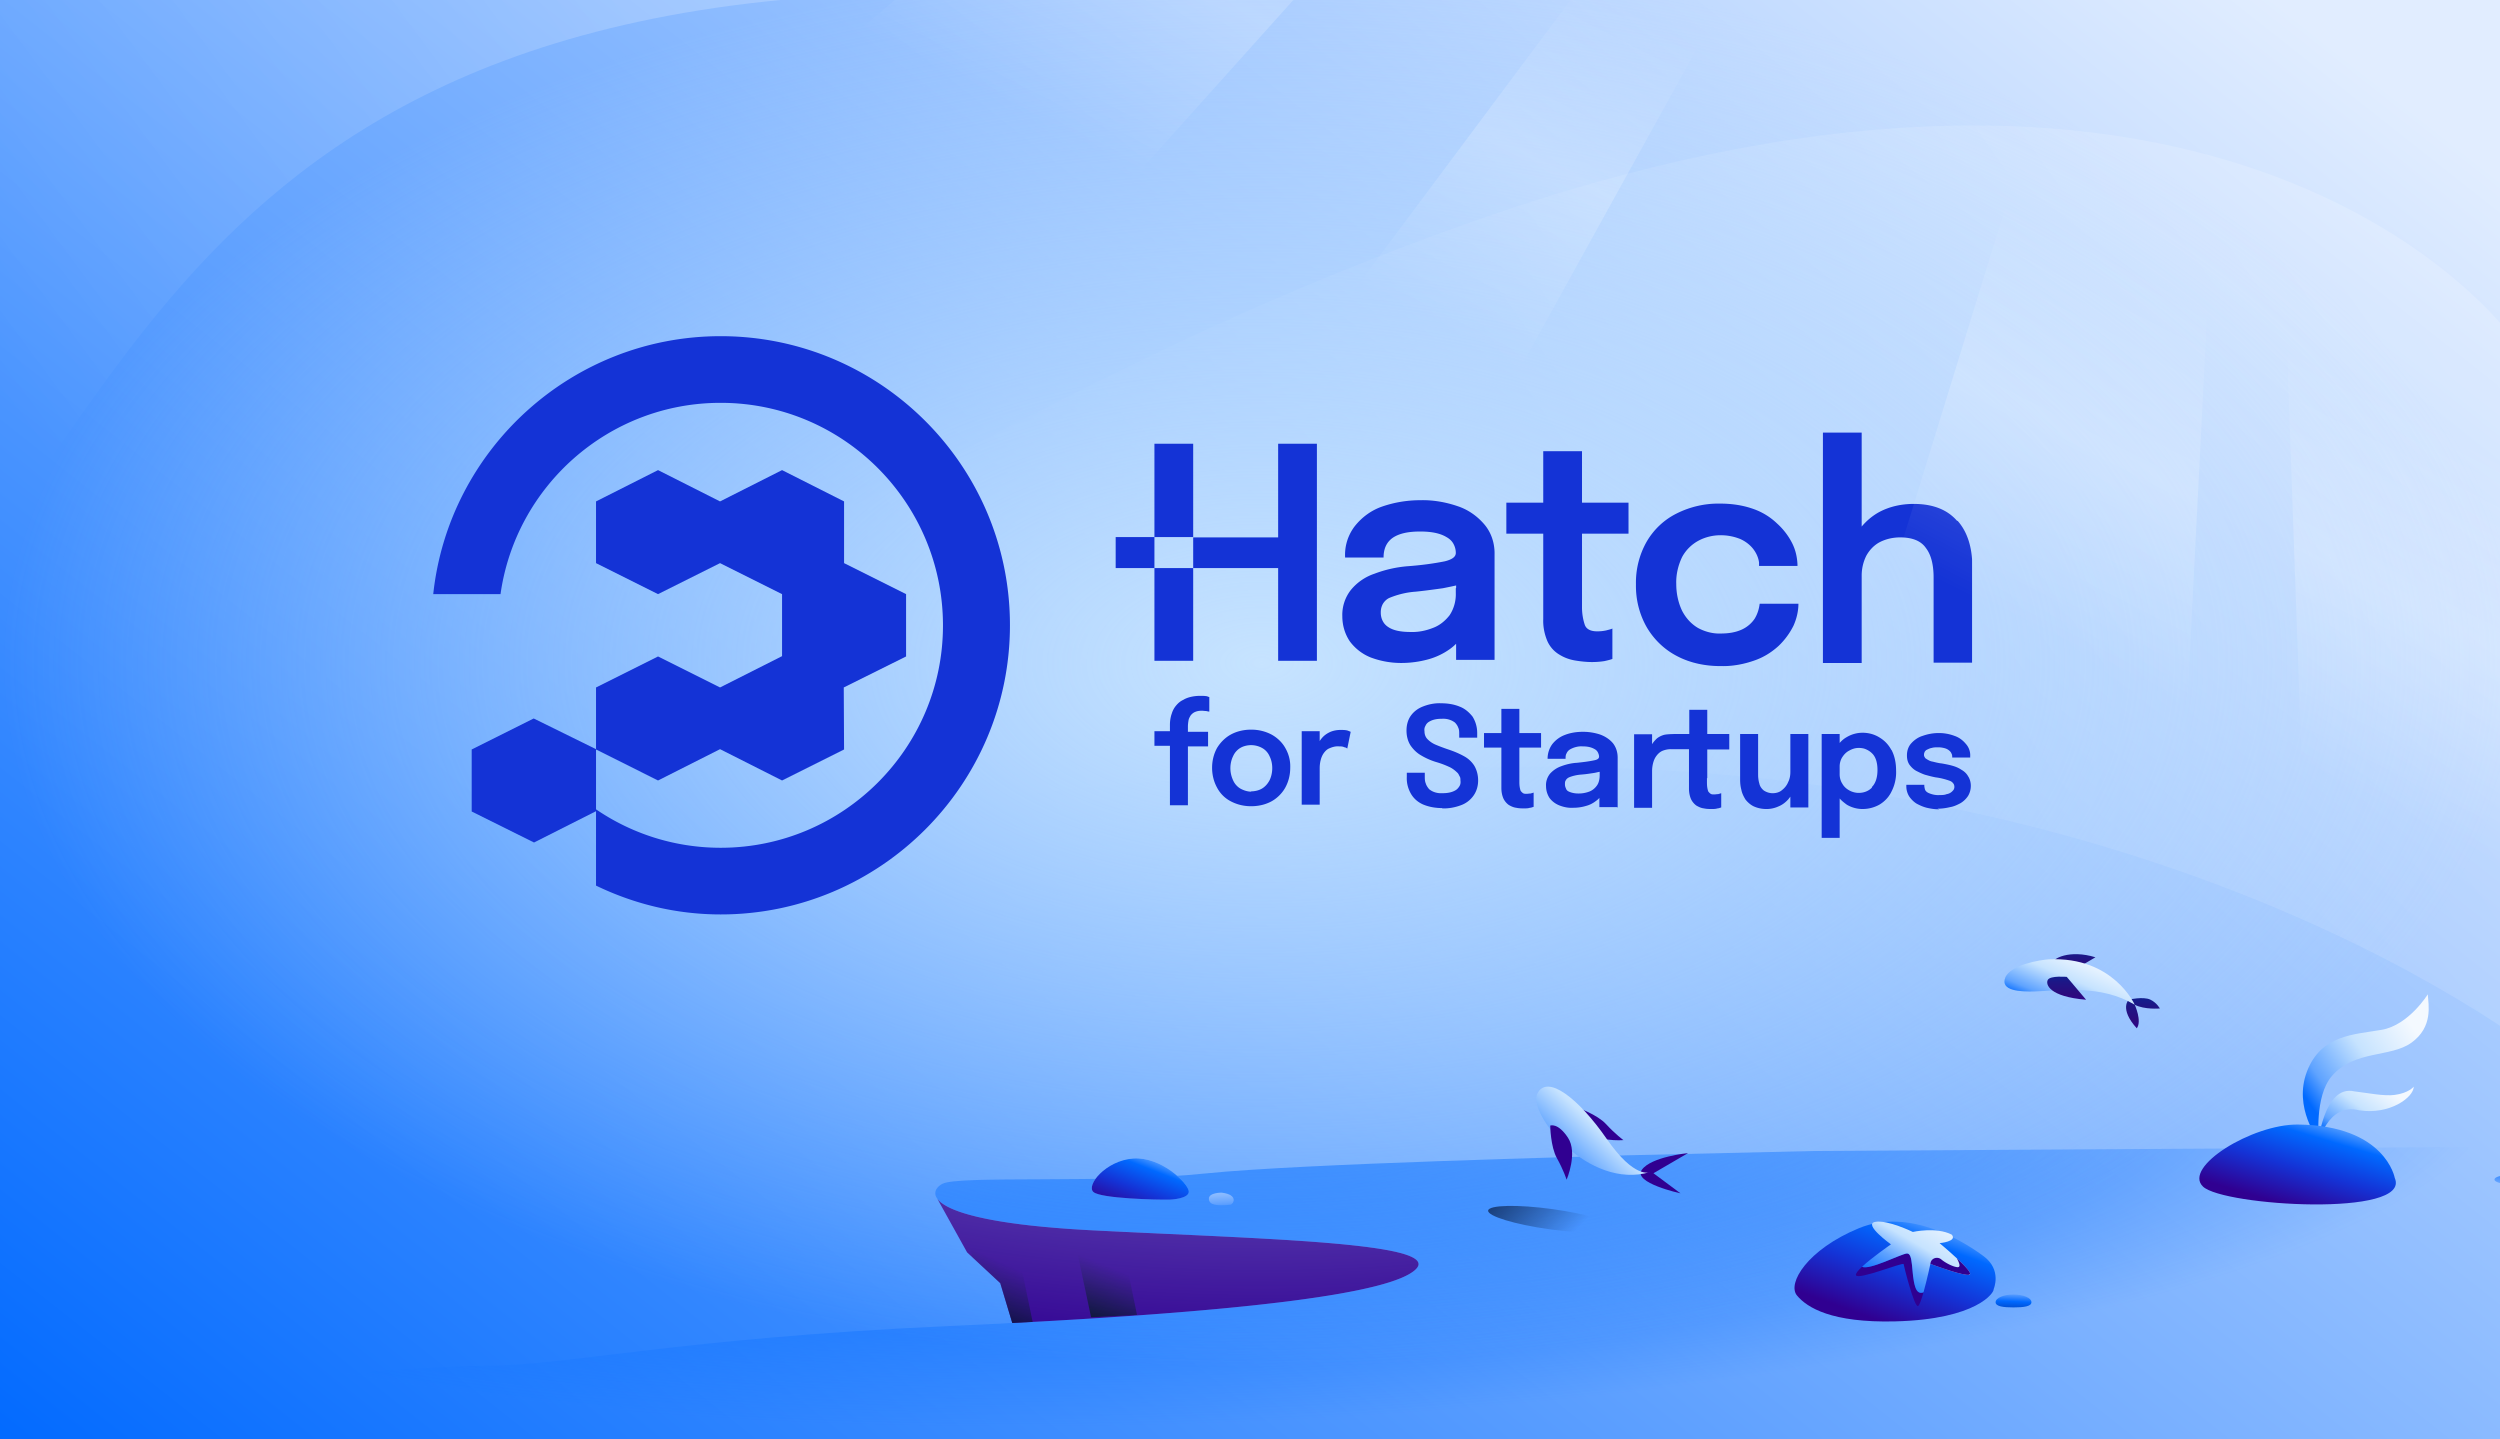
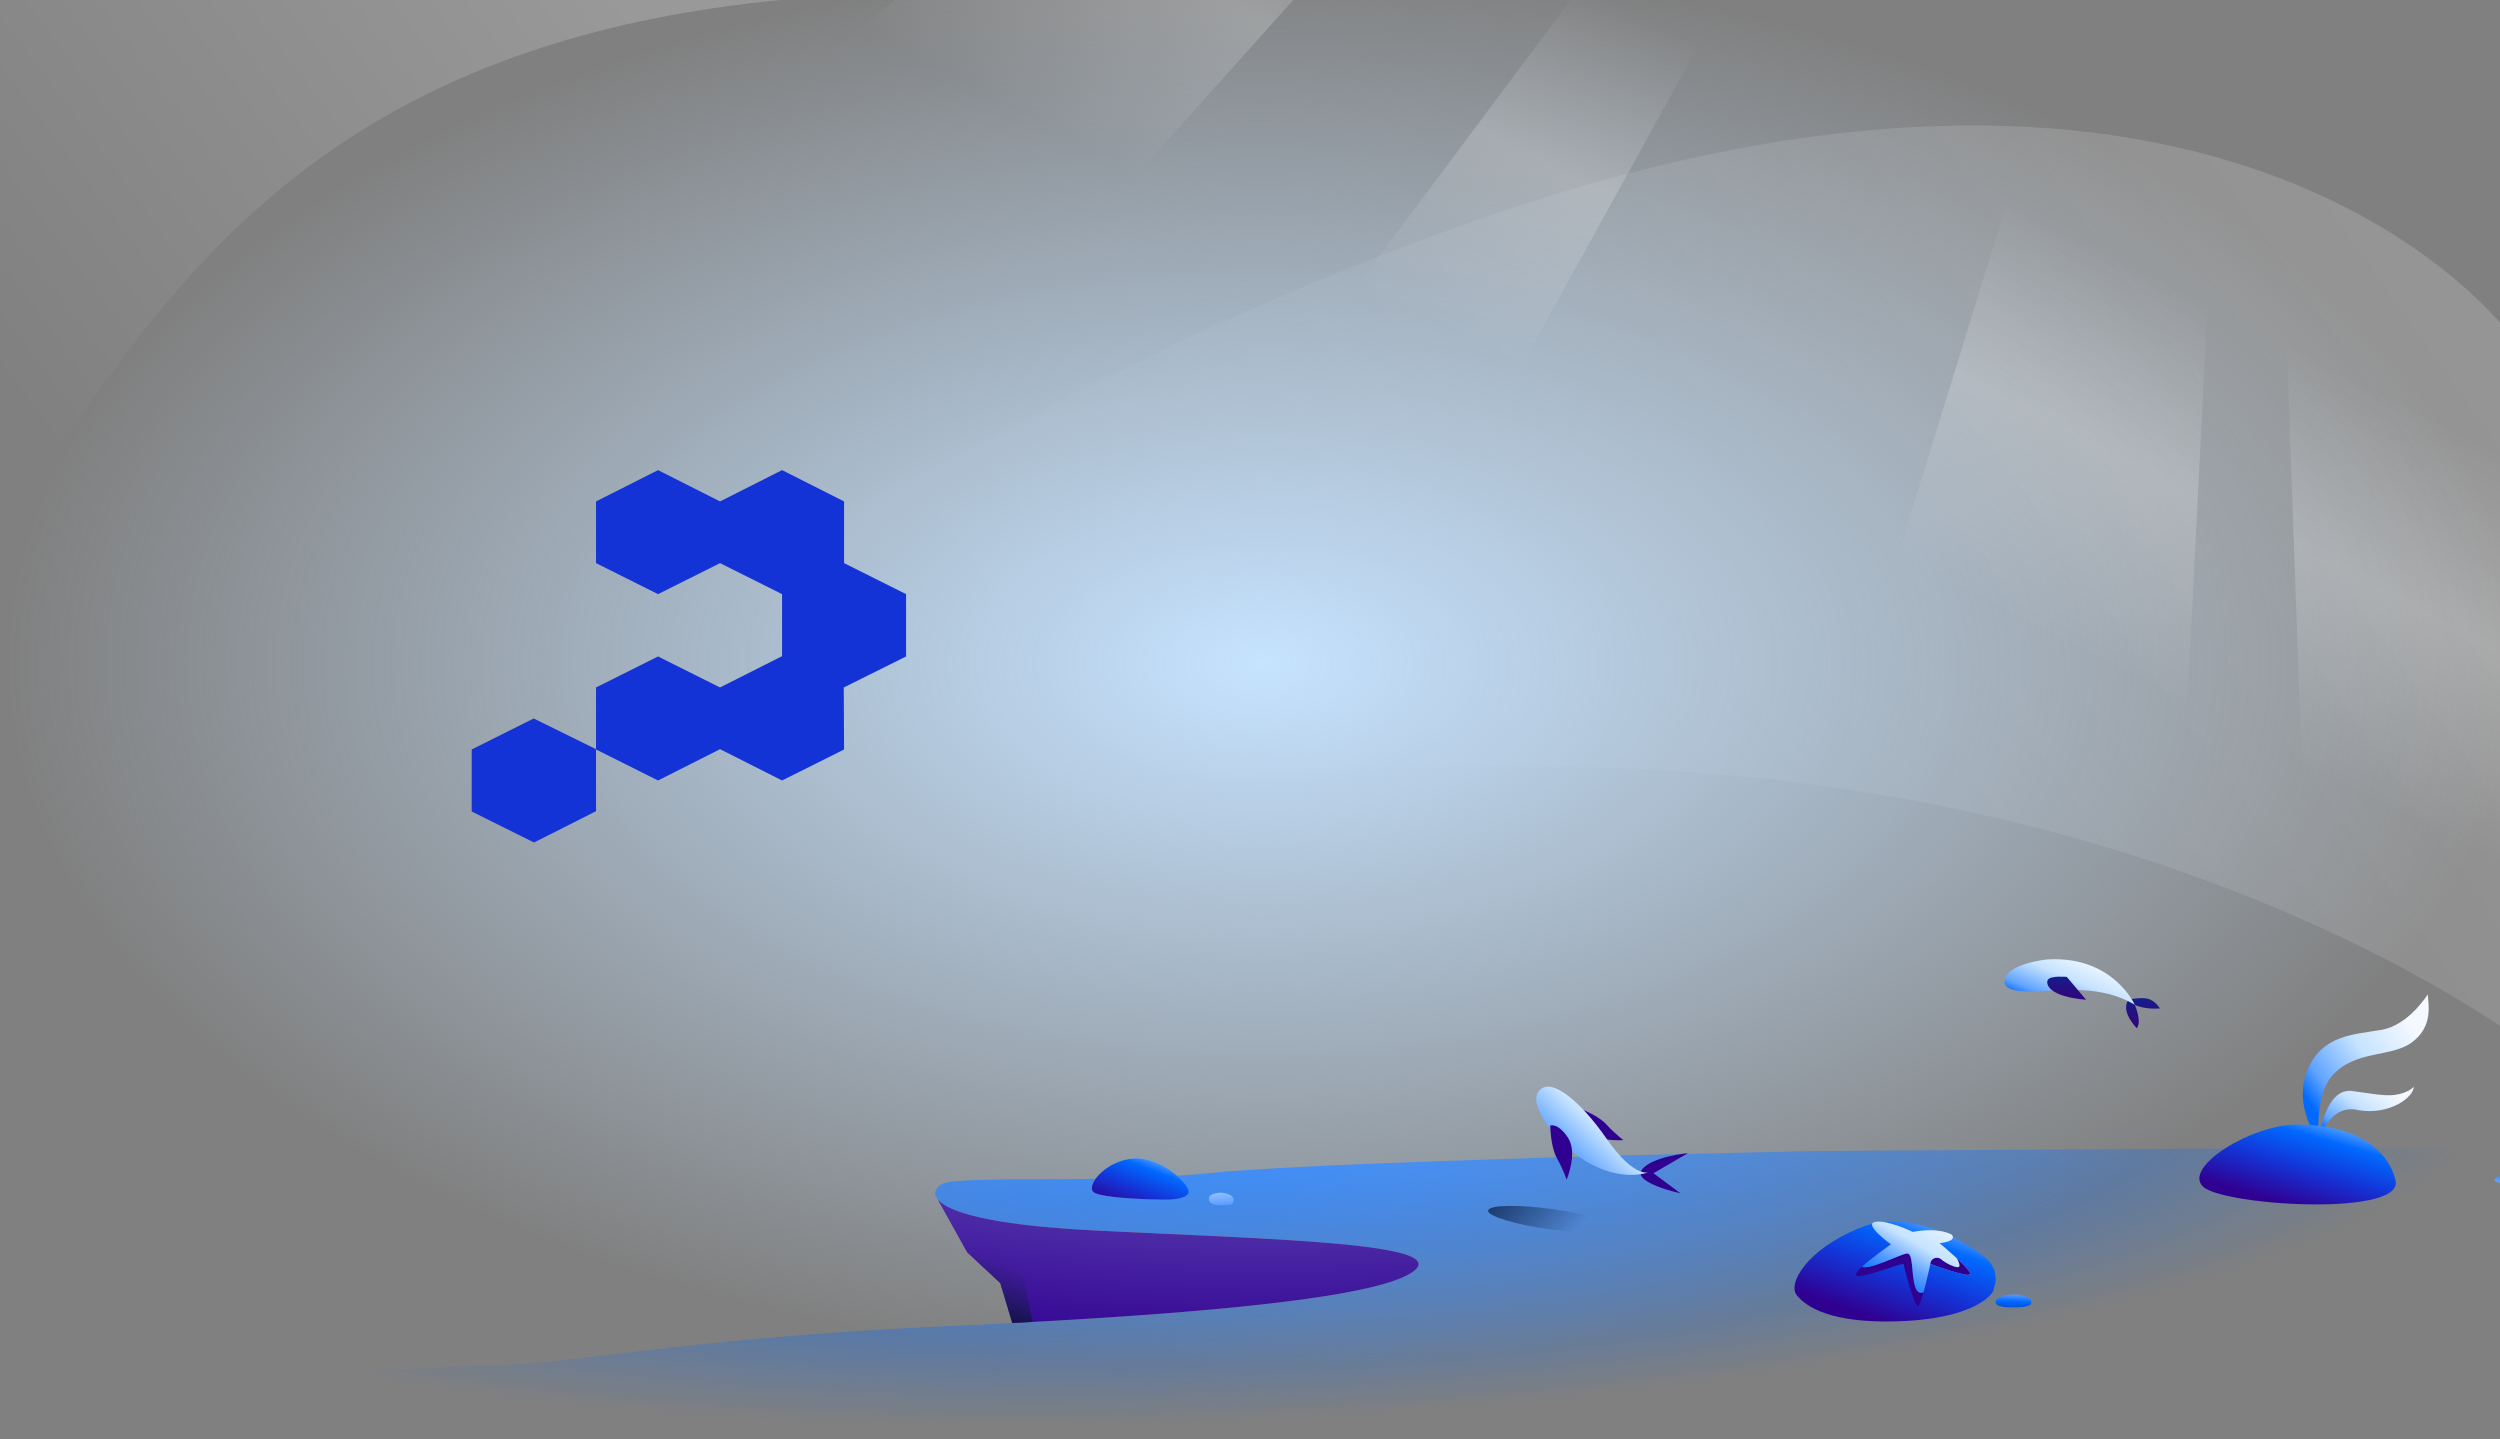
<svg xmlns="http://www.w3.org/2000/svg" width="1056" height="608" fill="none">
  <rect width="100%" height="100%" fill="#808080" stroke="none" />
  <g clip-path="url(#a)">
-     <path fill="url(#b)" d="M0 0h1056v608H0z" />
    <path fill="url(#c)" d="M1059.83 618.121H-3.04c-6.121 0-11.084-4.962-11.084-11.083 0-5.226 3.64-9.751 8.746-10.839 38.982-8.307 179.421-19.309 210.369-19.309 34.242 0 81.605-11.652 195.632-16.756 114.028-5.104 186.154-12.75 197.453-24.037s-64.845-12.75-136.249-16.39c-71.405-3.64-70.672-16.024-63.757-19.664 6.916-3.641 68.852 0 111.109-4.373 40.335-4.168 163.857-7.151 177.821-7.67l79.463-1.826 294.577-1.8" />
    <path fill="#300091" fill-rule="evenodd" d="M395.176 504.825q.027.162.087.332l.045.081a4 4 0 0 1-.132-.413m.751 1.529c3.606 4.947 19.566 10.991 65.9 13.353 10.525.537 21.153 1.026 31.589 1.506 60.363 2.779 114.294 5.262 104.66 14.884-10.38 10.369-72.101 17.666-170.485 22.741L422.5 542l-14-13z" clip-rule="evenodd" />
    <path fill="url(#d)" fill-rule="evenodd" d="m427.587 558.828 8.601-.442-6.794-32.974-20.157-1.698 1.572 7.43L422.5 542z" clip-rule="evenodd" />
-     <path fill="url(#e)" d="m474.732 528.37 5.543 27.036-19.404.996-6.296-29.73z" />
    <path fill="url(#f)" d="M1060.24 141.552s-116.157-162.13-439.157-47.63c-323 114.499-314 248.999-703.64 80.129-389.641-168.87-4.86 344.87-4.86 344.87S128.72 322.663 649.322 323.819c281.762 0 431.759 127.602 431.759 127.602z" />
    <ellipse cx="532.5" cy="279.5" fill="url(#g)" rx="584.5" ry="328.5" />
    <path fill="url(#h)" d="M516.094 503.774s-5.461-.091-5.461 2.552 3.183 3.183 9.112 2.553c1.18-.133 3.641-4.19-3.641-5.095z" />
    <path fill="url(#i)" d="M494.117 506.713s8.502-.244 8.014-3.64-11.655-14.571-23.432-13.717c-11.777.855-20.157 11.531-16.76 14.205s26.473 3.274 32.178 3.152" />
    <path fill="url(#j)" d="M494.117 506.713s8.502-.244 8.014-3.64-11.655-14.571-23.432-13.717c-11.777.855-20.157 11.531-16.76 14.205s26.473 3.274 32.178 3.152" />
    <path fill="url(#k)" d="M1025.5 420s-8 13-19.5 15-25.5 2-31.5 17.5 4.992 29.258 4.992 29.258-1.97-18.599 5.508-27.258c9.5-11 24.75-7.758 33.5-14 9.39-6.698 7.26-16.1 7-20.5" />
    <path fill="url(#l)" d="M979 483.647S983 465.5 996.5 469c13 2 23.06-5.5 23.06-10 0 0-2.06 2.714-8.06 3.5-4.54.594-11.27-.813-17-1.5-13-3-15.5 22.637-15.5 22.637z" />
    <path fill="url(#m)" d="M1059.61 500.082c3.28 0 5.94-.828 5.94-1.85s-2.66-1.851-5.94-1.851c-3.29 0-5.95.829-5.95 1.851s2.66 1.85 5.95 1.85" />
    <path fill="url(#n)" d="M1011.56 497.605s-3.89-22.227-40.926-22.603c-19.272-.193-48.735 17.967-40.081 26.213 8.655 8.246 88.177 13.045 81.007-3.62z" />
    <path fill="#300091" d="M713 487.07s-15.551 1.522-19.492 7.056 16.342 9.944 16.342 9.944l-11.428-8.493L713 487.084zm-46.781-19.231s8.411 2.877 12.194 7.005 7.333 6.742 7.333 6.742-12.235 1.037-17.035-5.054c-4.8-6.09-2.502-8.693-2.502-8.693z" />
    <path fill="url(#o)" d="M696.903 495.108s-6.377 3.091-18.215-14.021-25.188-27.517-29.33-19.126c-4.143 8.391 21.672 40.793 47.545 33.147" />
    <path fill="#300091" d="M654.819 475.444s.091 8.886 2.827 13.777 4.099 9.08 4.099 9.08 4.831-11.287.549-17.753c-4.282-6.467-7.465-5.094-7.465-5.094z" />
    <path fill="url(#p)" d="M681.73 518.646c.324-2.353-11.31-5.898-25.985-7.918s-26.834-1.751-27.158.603 11.31 5.898 25.985 7.918 26.834 1.751 27.158-.603" />
-     <path fill="url(#q)" d="M874.225 410.79s-6.712-1.708-7.139-3.813 7.139-5.977 18.031-2.624l-10.892 6.427z" />
    <path fill="url(#r)" d="M899.223 422.218s6.082-1.369 9.023.001c2.754 1.281 4.087 3.761 4.087 3.761s-6.479.58-10.618-1.576c0 0 3.163 6.965.854 9.945-7.569-8.369-3.346-12.131-3.346-12.131" />
    <path fill="url(#s)" d="M901.715 424.404s-8.99-20.396-36.185-19.186c-3.397.152-16.397 2.282-18.53 7.782-2.132 5.5 6.254 6.005 12.702 5.781 10.892-.376 27.815-2.928 42.013 5.623" />
    <path fill="url(#t)" d="M873.004 412.63s-6.905-.61-7.993 1.24.489 7.13 16.15 8.419z" />
    <path fill="url(#u)" d="M858.077 550.061c0 1.81-3.386 2.186-7.566 2.186s-7.567-.376-7.567-2.186 3.387-3.274 7.567-3.274 7.566 1.464 7.566 3.274" />
    <path fill="url(#v)" d="M842.111 544.55s3.641-8.134-4.251-13.96-30.968-20.762-52.702-11.774-30.357 23.314-26.106 28.409 14.563 11.581 41.423 10.93c34.832-.854 42.002-12.384 41.636-13.594z" />
    <path fill="#300091" d="M812.485 545.872c-.864 3.071-1.728 5.593-2.318 5.816-1.577.61-5.95-16.746-6.072-17.722-.122-.966-19.669 7.046-20.157 4.616-.132-.671.946-1.972 2.583-3.498 2.99 1.576 16.364-5.368 18.906-5.612 2.919-.265 1.739 8.47 3.56 14.113.824 2.562 2.217 2.806 3.498 2.287" />
    <path fill="url(#w)" d="M832.093 538.297c-.071.072-.172.112-.305.143-2.593.64-16.394-4.586-16.394-4.586s-1.444 6.812-2.909 12.018c-1.281.519-2.674.275-3.498-2.287-1.821-5.644-.641-14.378-3.56-14.113-2.542.244-15.916 7.188-18.906 5.612 4.241-3.965 12.214-9.466 12.214-9.466s-11.878-8.531-6.661-9.497c5.227-.976 15.906 4.251 15.906 4.251s9.926-2.237 16.445 1.138c2.512 2.919-5.146 3.59-5.146 3.59s3.804 3.162 7.282 6.415c2.827 2.624 5.441 5.318 5.614 6.406.04.163.01.295-.082.376" />
    <path fill="#300091" d="M832.175 537.921a1 1 0 0 1-.387.519c-2.593.64-16.394-4.586-16.394-4.586.02-.183.051-.346.092-.508.457-1.993 2.959-2.674 4.525-1.353 1.719 1.454 4.902 3.102 6.774 3.264 1.667.143.712-2.074-.224-3.742 2.827 2.624 5.441 5.318 5.614 6.406" />
    <g fill="#1433D6" clip-path="url(#x)">
      <path d="m277.952 329.677 26.194-13.228 26.194 13.228 26.194-13.097-.131-26.194 26.325-13.097v-26.325l-26.194-13.097v-26.062l-26.194-13.228-26.194 13.228-26.194-13.228-26.193 13.228v26.062l26.193 13.097 26.194-13.097 26.194 13.097v26.194l-26.194 13.228-26.194-13.097-26.193 13.097v26.194z" />
      <path d="M199.243 316.583v26.194l26.325 13.097 26.194-13.228v-26.194l-26.325-12.966z" />
-       <path d="M304.408 142c-62.865 0-114.86 47.804-121.408 108.966h28.42c6.418-45.577 45.577-80.808 92.988-80.808 51.864 0 93.905 42.172 93.905 94.036s-42.172 93.905-93.905 93.905c-19.514 0-37.719-6.024-52.649-16.24v32.218c15.978 7.728 33.79 12.181 52.649 12.181 67.318 0 122.194-54.746 122.194-122.195S371.726 142 304.408 142m363.831 109.882v-26.455h19.645V212.33h-19.645v-21.741h-16.371v21.741h-15.586v13.097h15.586v36.016c-.131 3.274.524 6.549 1.833 9.561 1.048 2.226 2.751 4.191 4.977 5.501 2.096 1.309 4.322 2.095 6.68 2.488s4.715.655 7.203.655a33.5 33.5 0 0 0 5.108-.393c1.178-.262 2.357-.524 3.405-.917v-12.835c-.917.393-1.703.524-2.619.786a17.8 17.8 0 0 1-3.799.393c-2.75 0-4.584-.917-5.238-2.75q-1.179-3.537-1.179-7.466zm58.409 29.47c-6.418 0-12.835-1.31-18.467-4.322-5.239-2.751-9.561-6.942-12.573-12.05-3.143-5.5-4.715-11.787-4.584-18.204a35.05 35.05 0 0 1 4.584-18.074c3.012-5.108 7.334-9.168 12.573-11.787 5.763-2.882 12.049-4.322 18.467-4.191 4.715 0 9.43.655 13.882 2.226a27.6 27.6 0 0 1 10.085 6.156c2.62 2.357 4.846 5.238 6.418 8.382 1.44 2.881 2.095 5.893 2.226 9.037v.524h-16.24v-1.441c-.262-2.096-1.179-4.06-2.489-5.763-1.44-1.833-3.405-3.274-5.5-4.191a22 22 0 0 0-8.251-1.571c-3.274 0-6.549.785-9.43 2.357a17.04 17.04 0 0 0-6.81 6.81c-1.703 3.537-2.62 7.466-2.489 11.395 0 3.929.786 7.858 2.489 11.394 1.571 3.012 3.798 5.501 6.679 7.203 2.881 1.572 6.287 2.489 9.561 2.358 3.143 0 6.155-.393 9.037-1.703 2.226-1.048 4.06-2.619 5.369-4.584 1.179-1.964 1.834-4.06 2.096-6.286h16.371c0 3.143-.786 6.417-2.096 9.299a30.5 30.5 0 0 1-6.286 8.513c-3.012 2.75-6.418 4.845-10.216 6.155-4.453 1.572-9.298 2.489-14.013 2.358zm100.063-61.296c-4.191-4.846-10.347-7.203-18.336-7.203-5.108 0-10.085 1.047-14.538 3.405-2.881 1.571-5.369 3.667-7.465 6.155V182.73h-16.371v97.31h16.371v-36.934c0-2.881.655-5.762 1.965-8.382 1.309-2.357 3.143-4.322 5.5-5.631 2.751-1.441 5.763-2.096 8.775-2.096 5.108 0 8.775 1.441 10.871 4.453 2.226 2.882 3.274 7.073 3.274 12.573v35.886h16.371v-40.208c0-8.513-2.095-15.061-6.286-19.776zm-286.823-32.614v39.553h-35.886v-39.553h-16.371v39.422h16.371v13.097h-16.371v39.16h16.371v-39.16h35.886v39.16h16.371v-91.679zm-52.257 39.42H471.26v13.097h16.371zm143.671 12.71v-5.239c.131-4.715-1.31-9.299-4.322-12.835s-6.942-6.287-11.395-7.727c-4.977-1.703-10.346-2.62-15.585-2.489-5.632 0-11.132.917-16.371 2.751-4.453 1.571-8.382 4.453-11.394 8.251-2.882 3.798-4.322 8.382-4.061 13.228h16.241c0-3.798 1.309-6.549 3.929-8.382 2.75-1.834 6.548-2.62 11.525-2.62s8.513.786 11.132 2.358c1.179.655 2.227 1.571 2.882 2.75s1.047 2.489 1.047 3.929c0 1.703-1.571 2.751-4.583 3.536-5.239 1.048-10.478 1.703-15.848 2.096a51 51 0 0 0-13.882 3.143 21.94 21.94 0 0 0-9.954 6.811 17.02 17.02 0 0 0-3.667 11.132c0 3.798 1.048 7.465 3.143 10.608a20.5 20.5 0 0 0 8.775 6.811 36.7 36.7 0 0 0 12.966 2.357 43 43 0 0 0 11.525-1.571 28.8 28.8 0 0 0 9.037-4.322 21 21 0 0 0 2.619-2.227v6.811h16.241zm-16.372 8.906v1.964c.131 3.274-.785 6.68-2.619 9.43-1.833 2.357-4.191 4.322-7.072 5.37-3.012 1.178-6.156 1.833-9.43 1.702-4.191 0-7.334-.655-9.43-2.095a6.47 6.47 0 0 1-2.357-2.62q-.786-1.57-.786-3.536c0-1.309.262-2.488.917-3.667.655-1.048 1.571-1.964 2.75-2.488 3.536-1.441 7.203-2.358 11.132-2.62 3.799-.393 7.597-.916 11.395-1.44 1.964-.393 3.929-.786 5.631-1.179v1.048zm-120.751 91.418v-24.884h-6.548v-6.156h6.548v-2.75c0-1.572.262-3.274.786-4.715a9.4 9.4 0 0 1 1.965-3.536c.785-.917 1.702-1.703 2.881-2.227 1.048-.654 2.226-1.047 3.405-1.309a17.5 17.5 0 0 1 3.667-.393c.917 0 1.834 0 2.62.131.393 0 .786.262 1.309.393v6.155s-.785-.131-1.309-.262c-.655 0-1.179-.131-1.834-.131-1.048 0-1.964.131-2.881.524-.655.262-1.31.786-1.834 1.441-.393.655-.786 1.31-.917 2.095-.13.786-.261 1.703-.261 2.62v2.226h8.513v6.156h-8.513v24.884h-7.597zm34.312.653c-3.012 0-5.894-.655-8.644-2.095a13.6 13.6 0 0 1-5.762-5.763c-1.441-2.619-2.096-5.501-2.096-8.382s.655-5.762 2.096-8.382c1.44-2.357 3.405-4.322 5.762-5.632 2.62-1.44 5.632-2.095 8.644-2.095s5.894.655 8.644 2.095c2.358 1.31 4.453 3.275 5.763 5.632 1.44 2.489 2.226 5.37 2.095 8.382 0 2.881-.655 5.763-2.095 8.382-1.31 2.358-3.405 4.453-5.763 5.763-2.619 1.44-5.632 2.095-8.644 2.095m0-6.286c1.572 0 3.274-.393 4.584-1.179s2.357-1.964 3.143-3.405c.786-1.572 1.179-3.405 1.179-5.239q0-2.75-1.179-5.108c-.655-1.44-1.702-2.619-3.143-3.405a9.56 9.56 0 0 0-4.584-1.179c-1.572 0-3.274.393-4.584 1.179a7.64 7.64 0 0 0-3.012 3.405c-.786 1.572-1.179 3.406-1.179 5.108 0 1.834.393 3.536 1.179 5.239a7.63 7.63 0 0 0 3.012 3.405c1.441.786 3.012 1.31 4.584 1.31zm40.734-25.674c-.917-.262-1.965-.262-3.012-.262-1.441 0-2.882.262-4.191.786-1.179.524-2.227 1.179-3.144 2.096a10 10 0 0 0-1.44 1.833v-4.191h-7.596v31.04h7.596v-15.455c0-1.047.131-2.226.393-3.274s.655-2.095 1.309-3.012c.655-.917 1.441-1.703 2.489-2.096 1.178-.523 2.619-.916 3.929-.785.786 0 1.571 0 2.357.392.393 0 .786.262 1.179.524l1.441-7.072s-.917-.393-1.31-.524m40.075 32.745c-2.751 0-5.37-.393-7.99-1.441-2.226-.916-4.06-2.488-5.238-4.453-1.31-2.226-1.965-4.715-1.834-7.334v-1.702h7.596v1.571c0 .917 0 1.965.393 2.881.262.917.786 1.703 1.441 2.489 1.572 1.31 3.667 1.833 5.632 1.702 1.964 0 3.929-.261 5.631-1.309.655-.393 1.179-1.048 1.572-1.703q.59-.982.393-2.357c0-.655 0-1.31-.393-1.834-.262-.524-.524-1.179-1.048-1.571-1.048-1.048-2.357-1.965-3.667-2.489-1.703-.786-3.536-1.441-5.37-1.964a28.6 28.6 0 0 1-6.155-2.751c-1.834-1.048-3.274-2.488-4.453-4.191-1.179-1.833-1.703-4.06-1.703-6.286s.524-4.453 1.834-6.287c1.309-1.833 3.143-3.143 5.239-3.929 2.357-.917 4.976-1.441 7.596-1.31 2.619 0 5.369.393 7.858 1.441 2.095.786 3.929 2.358 5.37 4.191 1.309 2.096 1.964 4.453 1.964 6.941v1.965h-7.596v-1.572c0-.916 0-1.833-.393-2.619-.262-.786-.786-1.572-1.441-2.226-1.571-1.179-3.536-1.703-5.5-1.572-1.965 0-3.798.262-5.501 1.31a3.6 3.6 0 0 0-1.441 1.702c-.393.655-.524 1.441-.393 2.227 0 1.309.393 2.488 1.31 3.405a10.5 10.5 0 0 0 3.536 2.357 76 76 0 0 0 5.239 1.965c2.357.786 4.584 1.702 6.679 2.881 1.703.917 3.275 2.358 4.322 4.06 1.048 1.834 1.572 3.929 1.572 6.156 0 2.357-.655 4.584-1.964 6.417a11.14 11.14 0 0 1-5.37 4.06c-2.489.917-5.239 1.441-7.989 1.31zm32.48-13.095v-12.442h9.168v-6.156h-9.168v-10.216h-7.596v10.216h-7.335v6.156h7.335v17.025c0 1.572.262 3.144.917 4.584a7.2 7.2 0 0 0 2.226 2.62c.917.524 1.965 1.048 3.143 1.179 1.179.261 2.227.261 3.405.261.786 0 1.572 0 2.358-.261.524 0 1.048-.262 1.572-.393v-6.025s-.786.262-1.31.393c-.524 0-1.179.131-1.703.131s-1.047 0-1.44-.262a4 4 0 0 1-1.048-1.048c-.393-1.179-.524-2.357-.524-3.536zm114.47-18.073v15.978c0 1.441-.262 2.881-.917 4.191-.523 1.31-1.44 2.488-2.619 3.405-1.048.917-2.488 1.31-3.929 1.31-1.31 0-2.619-.393-3.798-1.179-.917-.786-1.572-1.702-1.834-2.881-.393-1.31-.524-2.619-.524-3.798v-17.157h-7.596v19.252c0 1.441.131 2.882.524 4.322.262 1.441.917 2.751 1.703 4.06.916 1.179 2.095 2.227 3.405 2.882q2.553 1.178 5.501 1.178c1.833 0 3.536-.393 5.238-1.178 1.572-.655 2.882-1.703 4.06-3.013.262-.393.524-.654.786-1.047v4.584h7.596v-31.04h-7.596zm42.695 6.679c-1.179-2.227-2.882-4.06-5.108-5.37-2.096-1.31-4.584-1.965-7.073-1.965a13.1 13.1 0 0 0-6.679 1.834c-1.179.655-2.095 1.441-3.012 2.488v-3.798h-7.596v43.875h7.596v-16.633c.917 1.048 1.964 1.833 3.012 2.619a13.1 13.1 0 0 0 6.679 1.834c2.489 0 4.977-.655 7.073-1.834 2.226-1.309 4.06-3.274 5.108-5.5 1.44-2.751 2.095-5.894 1.964-8.906 0-3.013-.524-6.025-1.964-8.775zm-8.251 15.847c-.786.786-1.572 1.31-2.62 1.703-1.048.392-1.964.523-3.012.523-1.31 0-2.75-.392-3.929-1.047s-2.227-1.572-2.881-2.751c-.786-1.178-1.179-2.619-1.179-4.06v-3.274c0-1.441.393-2.881 1.179-4.06.785-1.179 1.702-2.095 3.012-2.75 1.179-.655 2.488-1.048 3.798-1.048 1.048 0 2.095.131 3.012.524s1.834.917 2.62 1.702c1.571 1.441 2.357 3.929 2.357 7.073 0 3.143-.786 5.631-2.357 7.203zm28.42 9.164c-1.834 0-3.536-.262-5.239-.655-1.572-.393-3.012-1.047-4.453-1.833a11 11 0 0 1-3.012-3.013 8.1 8.1 0 0 1-1.179-4.191v-.654h7.596v.523s.131 1.179.393 1.703.786.917 1.31 1.179c1.44.655 3.143 1.048 4.715.917 1.047 0 2.095 0 3.012-.393a4.06 4.06 0 0 0 2.357-1.179c.262-.262.524-.524.655-.786s.262-.655.262-1.048c0-.523-.131-1.178-.524-1.571-.393-.524-.785-.786-1.44-1.048-1.834-.655-3.798-1.179-5.894-1.441-1.441-.262-2.881-.655-4.322-1.047-1.31-.393-2.619-1.048-3.929-1.703-1.179-.655-2.096-1.572-2.881-2.619-.786-1.179-1.048-2.489-1.048-3.929 0-1.834.524-3.668 1.833-5.108 1.31-1.441 3.013-2.62 4.846-3.144a20.2 20.2 0 0 1 6.811-1.178c2.226 0 4.453.393 6.548 1.178 1.965.655 3.536 1.834 4.846 3.406 1.31 1.44 1.965 3.405 1.834 5.238v.524h-7.597v-.393s0-.785-.262-1.178a2.8 2.8 0 0 0-.654-1.048 4.8 4.8 0 0 0-2.227-1.31 10 10 0 0 0-2.75-.393c-.917 0-1.834 0-2.751.262-.785.131-1.571.524-2.357.917-.262.262-.524.524-.655.786-.131.393-.262.655-.262 1.048s0 .785.262 1.047c.131.393.393.655.655.786.786.524 1.703 1.048 2.619 1.179 1.179.262 2.489.655 3.929.786 1.441.262 2.882.524 4.322.917 1.441.392 2.751.916 3.93 1.702 1.178.655 2.226 1.572 2.881 2.75.786 1.179 1.179 2.62 1.179 4.061q0 2.357-1.179 4.321a9.9 9.9 0 0 1-3.143 3.013c-1.441.786-2.882 1.44-4.453 1.702-1.703.393-3.406.655-5.239.655zm-97.963-13.097v-12.18h9.299v-6.548h-9.299v-10.216h-7.596v10.216h-3.929c-1.572 0-5.37 0-6.81.393-1.31.393-2.62 1.047-3.536 2.095a10 10 0 0 0-1.441 1.834v-4.191h-7.596v31.039h7.596v-15.454c0-1.048.131-2.226.393-3.274s.655-2.096 1.309-3.012c.655-.917 1.441-1.703 2.489-2.227a9.4 9.4 0 0 1 3.798-.786h7.596v16.633c0 1.572.262 3.144.917 4.584a7.2 7.2 0 0 0 2.227 2.62c.916.524 1.964 1.047 3.143 1.178 1.178.262 2.226.262 3.405.262.786 0 1.572 0 2.357-.262.524 0 1.048-.262 1.572-.393v-6.024s-.786.262-1.31.393c-.524 0-1.178.131-1.702.131s-1.048 0-1.441-.262a4 4 0 0 1-1.048-1.048c-.393-1.179-.524-2.357-.524-3.536v-2.096zm-37.85 12.312v-21.086c0-2.227-.655-4.322-1.965-6.025-1.44-1.702-3.274-2.881-5.369-3.667a23.2 23.2 0 0 0-7.335-1.179c-2.619 0-5.238.393-7.596 1.31a12.2 12.2 0 0 0-5.37 3.929 10.44 10.44 0 0 0-1.964 6.156h7.596c0-.786 0-1.572.393-2.227a3.6 3.6 0 0 1 1.441-1.702c1.571-.917 3.536-1.441 5.369-1.31 1.834 0 3.537.262 5.108 1.179a3.16 3.16 0 0 1 1.31 1.309c.262.524.524 1.179.524 1.834 0 .786-.655 1.31-2.096 1.571-2.488.524-4.846.786-7.334 1.048-2.226.131-4.453.655-6.548 1.441a11.5 11.5 0 0 0-4.715 3.143c-1.179 1.441-1.834 3.405-1.703 5.239 0 1.833.524 3.536 1.441 4.977 1.047 1.44 2.488 2.488 4.06 3.143 1.964.786 3.929 1.179 6.024 1.048 1.834 0 3.667-.262 5.37-.786 1.572-.393 3.012-1.179 4.191-2.096.524-.392 1.048-.785 1.441-1.309v3.929h7.334zm-7.596-13.621c0 1.441-.262 3.012-1.048 4.191s-1.965 2.226-3.405 2.75a12.8 12.8 0 0 1-4.453.786c-1.572 0-3.012-.262-4.322-.917a2.08 2.08 0 0 1-1.048-1.309 3.6 3.6 0 0 1-.393-1.703c0-.655 0-1.179.393-1.702.262-.524.786-.917 1.31-1.179 1.571-.655 3.405-1.048 5.108-1.179 1.833-.131 3.536-.393 5.238-.655.917-.131 1.834-.393 2.62-.524z" />
    </g>
    <path fill="url(#y)" fill-rule="evenodd" d="M1260.15 762.604 973.307-56.071l-14.712-6.41 25.002 705.735zM908.22 606.841l34.177-673.53-42.117-18.35-187.384 607.931zM702.46-174.085 255.019 324.712 81 249.973l543.913-457.848zM492.163 426.713l308.532-557.995-29.674-12.93L381.295 378.02z" clip-rule="evenodd" />
    <path fill="url(#z)" d="M367.5-2.5C34 10 47.789 247.698-81 289.5s-236.803-88.475-267.674-183.585 50.678-195.002 179.467-236.804C-40.418-172.692 336.629-97.609 367.5-2.5" />
  </g>
  <defs>
    <linearGradient id="b" x1="0" x2="673" y1="622.5" y2="-228.5" gradientUnits="userSpaceOnUse">
      <stop stop-color="#0069FF" />
      <stop offset="1" stop-color="#E1EDFF" />
    </linearGradient>
    <linearGradient id="d" x1="417.023" x2="428.567" y1="561.305" y2="535.68" gradientUnits="userSpaceOnUse">
      <stop stop-color="#000C2A" />
      <stop offset="1" stop-color="#000C2A" stop-opacity="0" />
    </linearGradient>
    <linearGradient id="e" x1="462" x2="471" y1="558.5" y2="536" gradientUnits="userSpaceOnUse">
      <stop stop-color="#000C2A" />
      <stop offset="1" stop-color="#000C2A" stop-opacity="0" />
    </linearGradient>
    <linearGradient id="f" x1="1048.5" x2="444" y1="-59.5" y2="371" gradientUnits="userSpaceOnUse">
      <stop stop-color="#fff" stop-opacity=".2" />
      <stop offset="1" stop-color="#fff" stop-opacity="0" />
    </linearGradient>
    <linearGradient id="h" x1="517.172" x2="515.027" y1="527.74" y2="492.824" gradientUnits="userSpaceOnUse">
      <stop stop-color="#002C9B" />
      <stop offset=".23" stop-color="#0054DD" />
      <stop offset=".36" stop-color="#0069FF" />
      <stop offset=".45" stop-color="#2D83FF" />
      <stop offset=".56" stop-color="#63A3FF" />
      <stop offset=".65" stop-color="#85B7FF" />
      <stop offset=".7" stop-color="#92BFFF" />
      <stop offset=".81" stop-color="#C4DCFF" />
      <stop offset=".91" stop-color="#EEF5FF" />
      <stop offset="1" stop-color="#fff" />
    </linearGradient>
    <linearGradient id="i" x1="479.798" x2="483.081" y1="565.625" y2="454.532" gradientUnits="userSpaceOnUse">
      <stop stop-color="#002C9B" />
      <stop offset=".23" stop-color="#0054DD" />
      <stop offset=".36" stop-color="#0069FF" />
      <stop offset=".45" stop-color="#2D83FF" />
      <stop offset=".56" stop-color="#63A3FF" />
      <stop offset=".65" stop-color="#85B7FF" />
      <stop offset=".7" stop-color="#92BFFF" />
      <stop offset=".81" stop-color="#C4DCFF" />
      <stop offset=".91" stop-color="#EEF5FF" />
      <stop offset="1" stop-color="#fff" />
    </linearGradient>
    <linearGradient id="j" x1="461" x2="472.757" y1="507" y2="476.817" gradientUnits="userSpaceOnUse">
      <stop stop-color="#300091" />
      <stop offset=".346" stop-color="#1433D6" />
      <stop offset=".654" stop-color="#0069FF" />
      <stop offset=".99" stop-color="#C6E3FF" />
    </linearGradient>
    <linearGradient id="k" x1="1020.35" x2="975.154" y1="435.522" y2="467.637" gradientUnits="userSpaceOnUse">
      <stop stop-color="#F4F9FF" />
      <stop offset=".419" stop-color="#C6E3FF" />
      <stop offset=".804" stop-color="#5FA3FF" />
      <stop offset=".978" stop-color="#0069FF" />
    </linearGradient>
    <linearGradient id="l" x1="1015.33" x2="997.096" y1="465.195" y2="489.962" gradientUnits="userSpaceOnUse">
      <stop stop-color="#F4F9FF" />
      <stop offset=".419" stop-color="#C6E3FF" />
      <stop offset=".804" stop-color="#5FA3FF" />
      <stop offset=".978" stop-color="#0069FF" />
    </linearGradient>
    <linearGradient id="m" x1="1062.57" x2="1056.75" y1="480.916" y2="514.917" gradientUnits="userSpaceOnUse">
      <stop stop-color="#002C9B" />
      <stop offset=".23" stop-color="#0054DD" />
      <stop offset=".36" stop-color="#0069FF" />
      <stop offset=".45" stop-color="#2D83FF" />
      <stop offset=".56" stop-color="#63A3FF" />
      <stop offset=".65" stop-color="#85B7FF" />
      <stop offset=".7" stop-color="#92BFFF" />
      <stop offset=".81" stop-color="#C4DCFF" />
      <stop offset=".91" stop-color="#EEF5FF" />
      <stop offset="1" stop-color="#fff" />
    </linearGradient>
    <linearGradient id="n" x1="952.06" x2="965.627" y1="504.996" y2="459.433" gradientUnits="userSpaceOnUse">
      <stop stop-color="#300091" />
      <stop offset=".346" stop-color="#1433D6" />
      <stop offset=".654" stop-color="#0069FF" />
      <stop offset=".99" stop-color="#C6E3FF" />
    </linearGradient>
    <linearGradient id="o" x1="691.904" x2="663.08" y1="468.366" y2="498.996" gradientUnits="userSpaceOnUse">
      <stop stop-color="#F4F9FF" />
      <stop offset=".419" stop-color="#C6E3FF" />
      <stop offset=".804" stop-color="#5FA3FF" />
      <stop offset=".978" stop-color="#0069FF" />
    </linearGradient>
    <linearGradient id="p" x1="602.553" x2="664.788" y1="484.629" y2="546.292" gradientUnits="userSpaceOnUse">
      <stop offset=".2" stop-color="#000C2A" />
      <stop offset=".793" stop-color="#000C2A" stop-opacity="0" />
    </linearGradient>
    <linearGradient id="q" x1="876.09" x2="876.09" y1="412.172" y2="391.978" gradientUnits="userSpaceOnUse">
      <stop stop-color="#300091" />
      <stop offset=".19" stop-color="#2C0B7D" />
      <stop offset=".41" stop-color="#1E1686" />
      <stop offset=".65" stop-color="#062796" />
      <stop offset=".71" stop-color="#002C9B" />
    </linearGradient>
    <linearGradient id="r" x1="905.76" x2="905.76" y1="436.255" y2="408.414" gradientUnits="userSpaceOnUse">
      <stop stop-color="#300091" />
      <stop offset=".19" stop-color="#2C0B7D" />
      <stop offset=".41" stop-color="#1E1686" />
      <stop offset=".65" stop-color="#062796" />
      <stop offset=".71" stop-color="#002C9B" />
    </linearGradient>
    <linearGradient id="s" x1="895.98" x2="885.275" y1="410.001" y2="435.283" gradientUnits="userSpaceOnUse">
      <stop stop-color="#F4F9FF" />
      <stop offset=".419" stop-color="#C6E3FF" />
      <stop offset=".804" stop-color="#5FA3FF" />
      <stop offset=".978" stop-color="#0069FF" />
    </linearGradient>
    <linearGradient id="t" x1="873.004" x2="873.004" y1="423.987" y2="402.096" gradientUnits="userSpaceOnUse">
      <stop stop-color="#300091" />
      <stop offset=".19" stop-color="#2C0B7D" />
      <stop offset=".41" stop-color="#1E1686" />
      <stop offset=".65" stop-color="#062796" />
      <stop offset=".71" stop-color="#002C9B" />
    </linearGradient>
    <linearGradient id="u" x1="850.267" x2="850.989" y1="555.847" y2="538.907" gradientUnits="userSpaceOnUse">
      <stop stop-color="#002C9B" />
      <stop offset=".23" stop-color="#0054DD" />
      <stop offset=".36" stop-color="#0069FF" />
      <stop offset=".45" stop-color="#2D83FF" />
      <stop offset=".56" stop-color="#63A3FF" />
      <stop offset=".65" stop-color="#85B7FF" />
      <stop offset=".7" stop-color="#92BFFF" />
      <stop offset=".81" stop-color="#C4DCFF" />
      <stop offset=".91" stop-color="#EEF5FF" />
      <stop offset="1" stop-color="#fff" />
    </linearGradient>
    <linearGradient id="v" x1="781.597" x2="801.52" y1="553.504" y2="498.74" gradientUnits="userSpaceOnUse">
      <stop stop-color="#300091" />
      <stop offset=".346" stop-color="#1433D6" />
      <stop offset=".654" stop-color="#0069FF" />
      <stop offset=".99" stop-color="#C6E3FF" />
    </linearGradient>
    <linearGradient id="w" x1="827.5" x2="807.057" y1="516" y2="551.242" gradientUnits="userSpaceOnUse">
      <stop stop-color="#F4F9FF" />
      <stop offset=".419" stop-color="#C6E3FF" />
      <stop offset=".664" stop-color="#5FA3FF" />
      <stop offset=".978" stop-color="#0069FF" />
    </linearGradient>
    <linearGradient id="y" x1="679.21" x2="608.126" y1="-1.543" y2="137.863" gradientUnits="userSpaceOnUse">
      <stop stop-color="#fff" stop-opacity="0" />
      <stop offset=".48" stop-color="#fff" stop-opacity=".2" />
      <stop offset="1" stop-color="#fff" stop-opacity="0" />
    </linearGradient>
    <linearGradient id="z" x1="25.872" x2="-228.403" y1="-329.183" y2="-140.729" gradientUnits="userSpaceOnUse">
      <stop stop-color="#fff" stop-opacity=".2" />
      <stop offset="1" stop-color="#fff" stop-opacity="0" />
    </linearGradient>
    <radialGradient id="c" cx="0" cy="0" r="1" gradientTransform="rotate(87.494 10.384 514.353)scale(119.127 527.018)" gradientUnits="userSpaceOnUse">
      <stop stop-color="#0069FF" />
      <stop offset="1" stop-color="#0069FF" stop-opacity="0" />
    </radialGradient>
    <radialGradient id="g" cx="0" cy="0" r="1" gradientTransform="matrix(0 298.5 -533.723 0 533 280)" gradientUnits="userSpaceOnUse">
      <stop stop-color="#C6E3FF" />
      <stop offset="1" stop-color="#C6E3FF" stop-opacity="0" />
    </radialGradient>
    <clipPath id="a">
      <path fill="#fff" d="M0 0h1056v608H0z" />
    </clipPath>
    <clipPath id="x">
      <path fill="#fff" d="M183 142h650v244.257H183z" />
    </clipPath>
  </defs>
</svg>